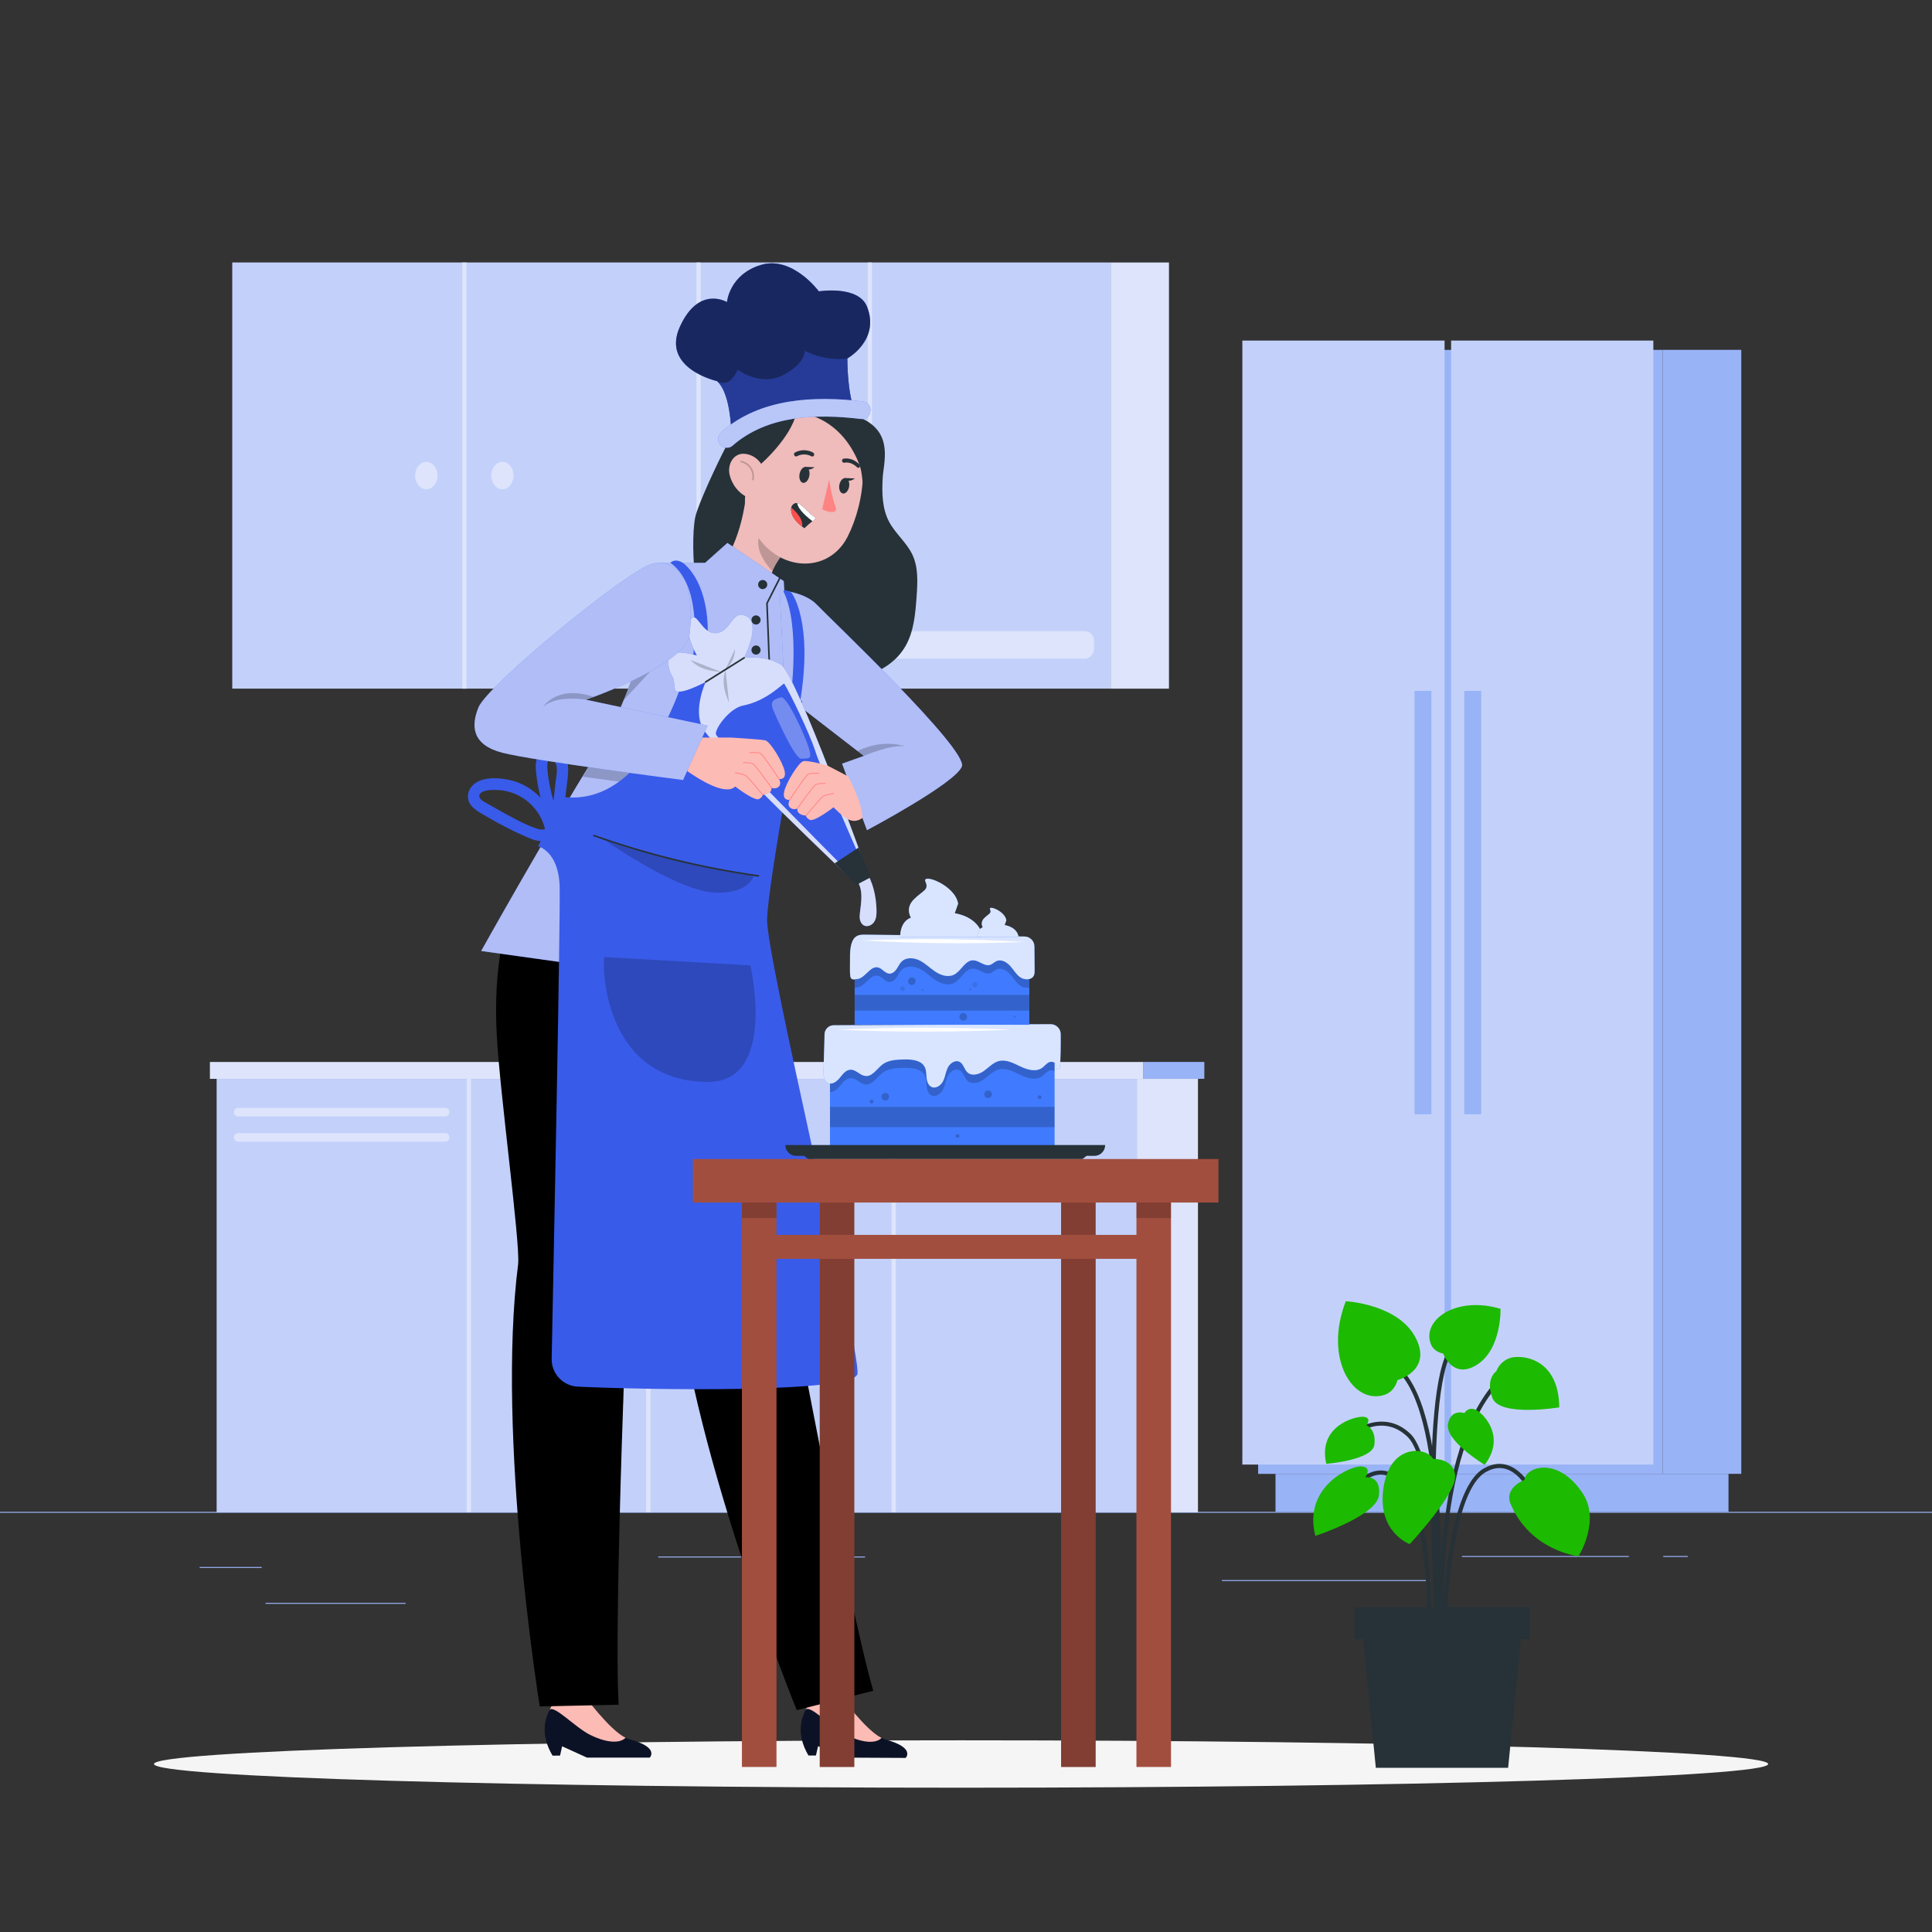
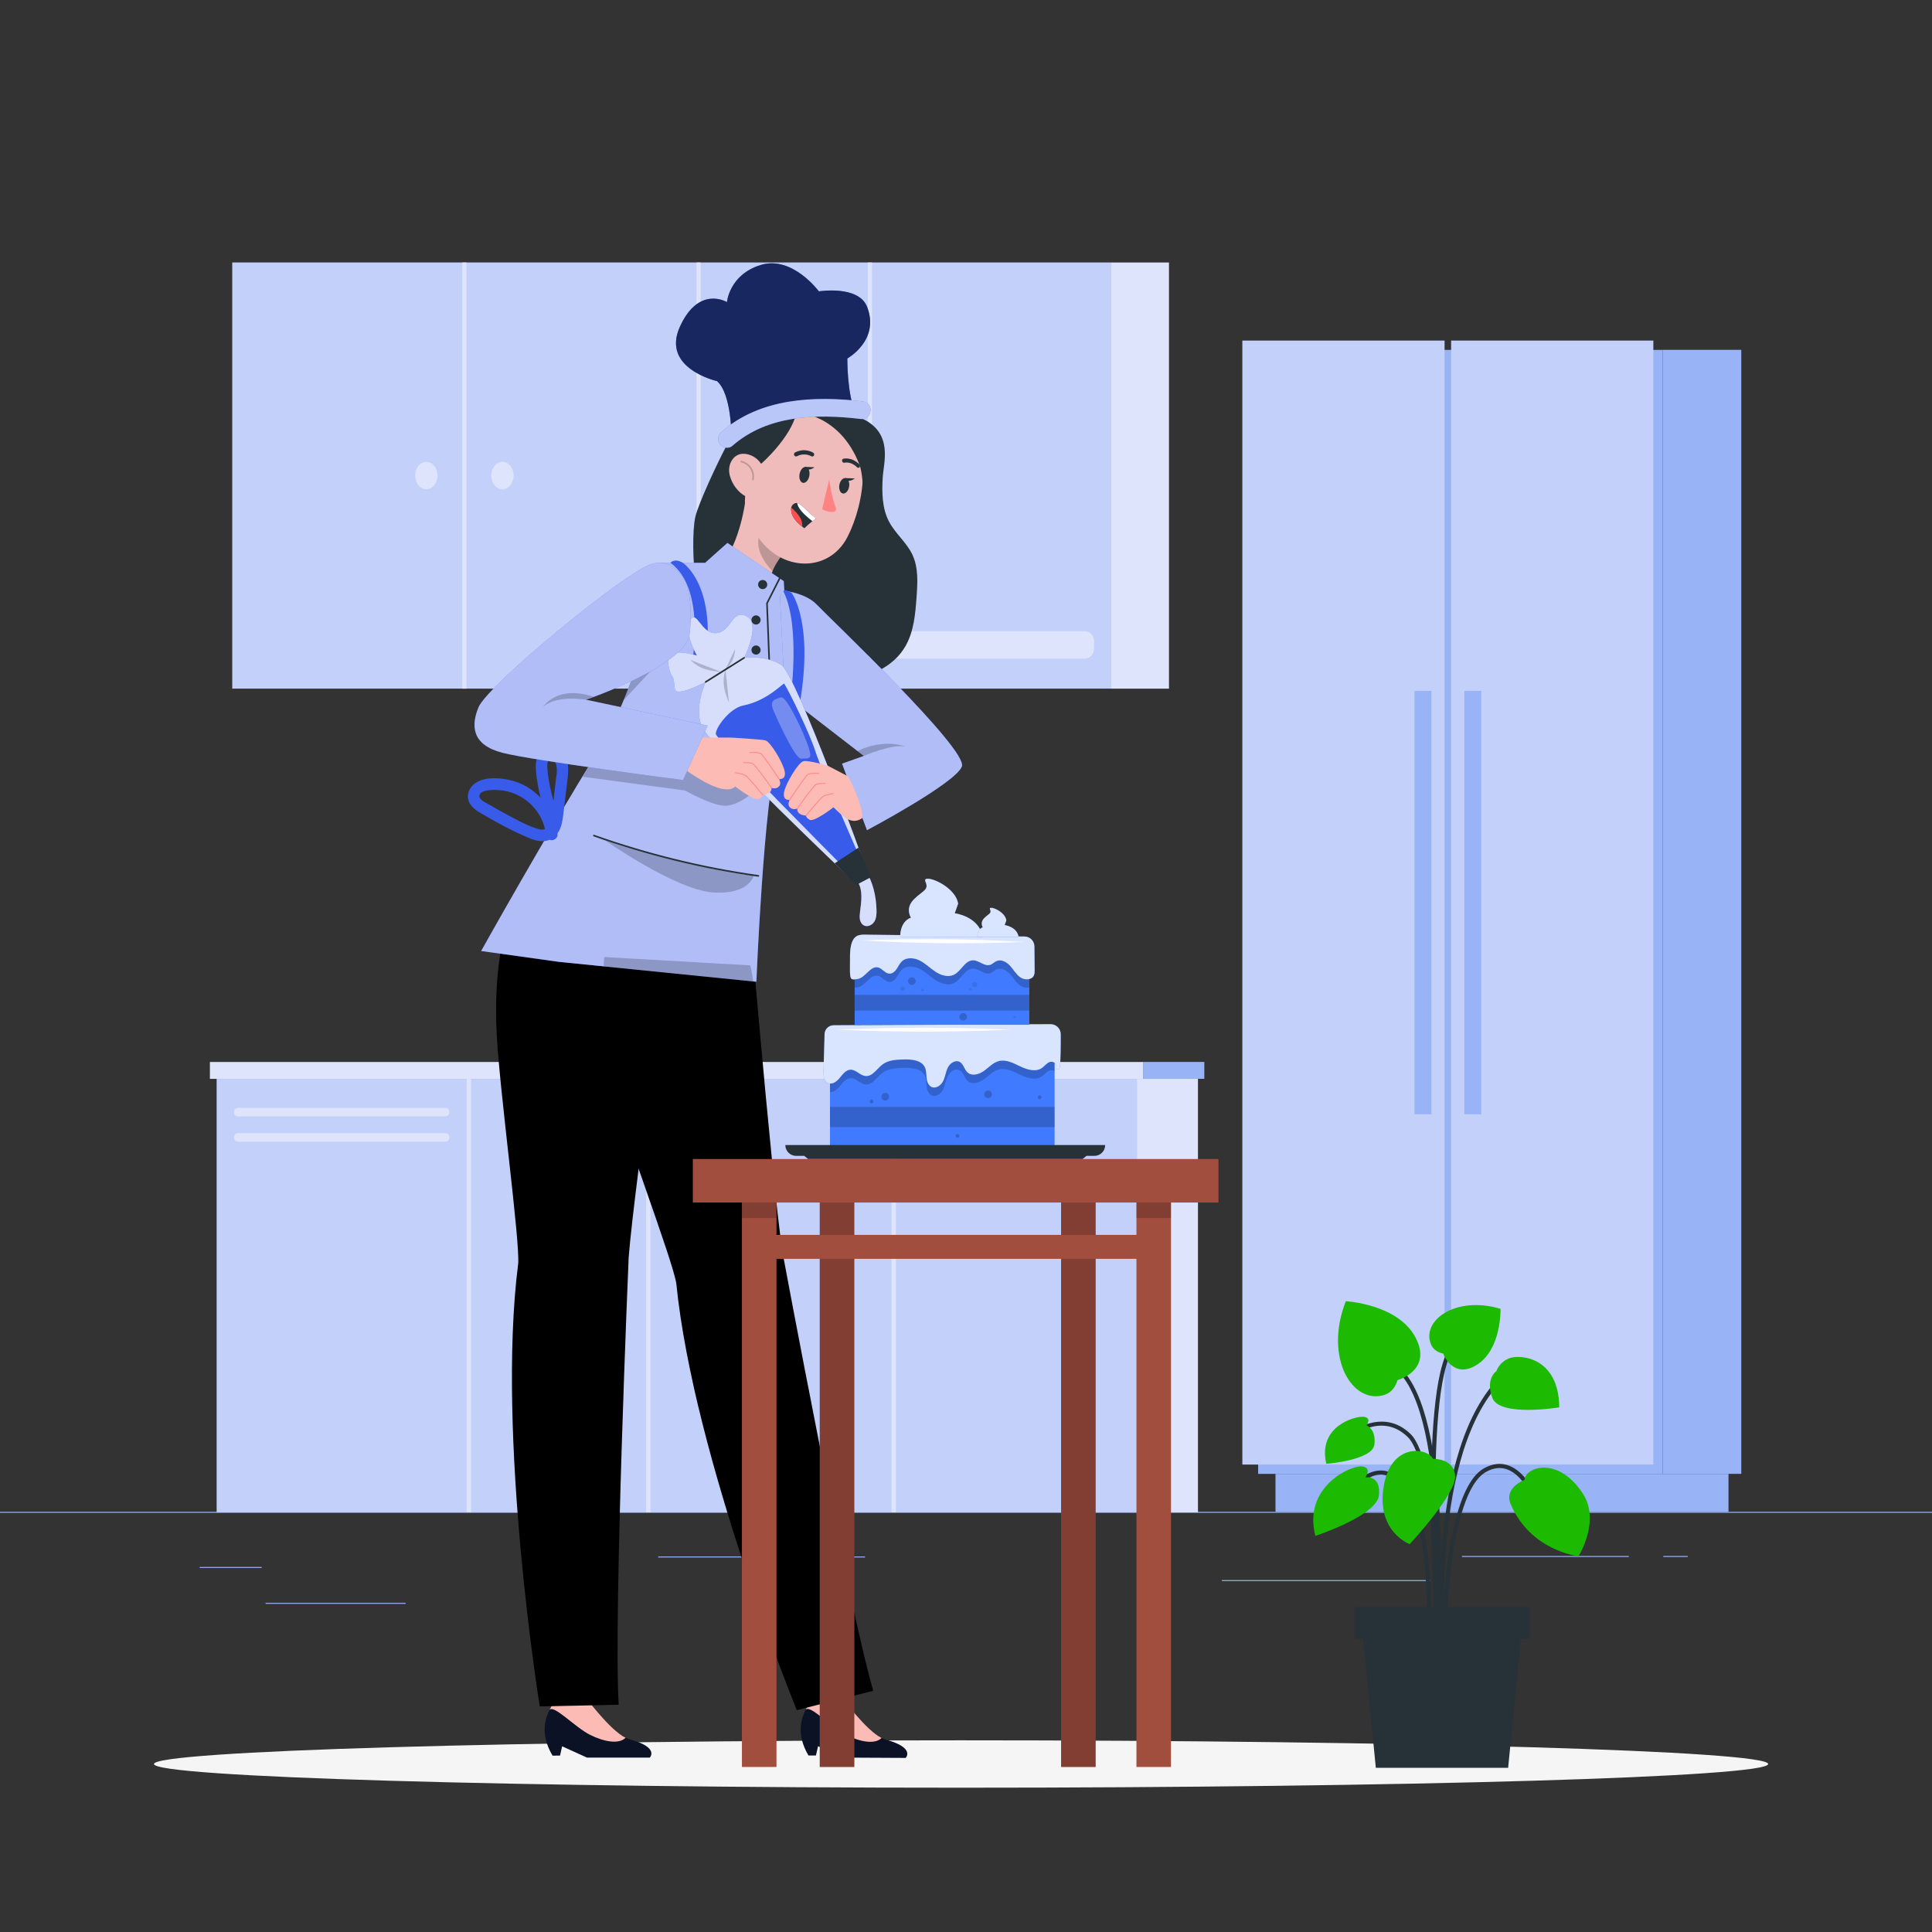
<svg xmlns="http://www.w3.org/2000/svg" width="600" height="600" viewBox="0 0 600 600" fill="none">
  <rect x="0" y="0" width="600" height="600" fill="#333333" stroke="none" />
  <path d="M600 469.52H0V469.82H600V469.52Z" fill="#99B3F7" />
  <path d="M81.279 486.637H62.007V486.937H81.279V486.637Z" fill="#99B3F7" />
  <path d="M268.658 483.385H204.422V483.685H268.658V483.385Z" fill="#99B3F7" />
  <path d="M125.979 497.785H82.478V498.085H125.979V497.785Z" fill="#99B3F7" />
  <path d="M505.85 483.229H454.022V483.529H505.85V483.229Z" fill="#99B3F7" />
  <path d="M524.139 483.229H516.542V483.529H524.139V483.229Z" fill="#99B3F7" />
  <path d="M444.123 490.705H379.455V491.005H444.123V490.705Z" fill="#99B3F7" />
  <path d="M344.925 81.508H72.125V213.862H344.925V81.508Z" fill="#C3D1FA" />
  <path d="M363.036 81.518H344.915V213.872H363.036V81.518Z" fill="#DDE4FC" />
  <path d="M270.798 81.518H269.498V213.872H270.798V81.518Z" fill="#DDE4FC" />
  <path d="M217.607 81.518H216.306V213.872H217.607V81.518Z" fill="#DDE4FC" />
  <path d="M144.865 81.518H143.564V213.872H144.865V81.518Z" fill="#DDE4FC" />
  <path d="M132.394 151.944C134.311 151.944 135.865 150.039 135.865 147.69C135.865 145.34 134.311 143.436 132.394 143.436C130.478 143.436 128.924 145.34 128.924 147.69C128.924 150.039 130.478 151.944 132.394 151.944Z" fill="#DDE4FC" />
  <path d="M156.038 143.436C157.954 143.436 159.507 145.34 159.507 147.69C159.507 150.04 157.953 151.944 156.038 151.944C154.121 151.944 152.567 150.04 152.567 147.69C152.567 145.34 154.121 143.436 156.038 143.436Z" fill="#DDE4FC" />
  <path d="M258.325 151.944C260.242 151.944 261.796 150.039 261.796 147.69C261.796 145.34 260.242 143.436 258.325 143.436C256.409 143.436 254.855 145.34 254.855 147.69C254.855 150.039 256.409 151.944 258.325 151.944Z" fill="#DDE4FC" />
  <path d="M278.818 196.027H336.908C338.496 196.027 339.785 197.428 339.785 199.154V201.396C339.785 203.123 338.496 204.523 336.908 204.523H278.818C277.229 204.523 275.94 203.123 275.94 201.396V199.154C275.94 197.428 277.228 196.027 278.818 196.027Z" fill="#DDE4FC" />
  <path d="M353.067 335.048H67.28V469.67H353.067V335.048Z" fill="#C3D1FA" />
  <path d="M372.04 335.048H353.056V469.67H372.04V335.048Z" fill="#DDE4FC" />
  <path d="M146.3 335.036H144.937V469.658H146.3V335.036Z" fill="#DDE4FC" />
  <path d="M202.023 335.036H200.66V469.658H202.023V335.036Z" fill="#DDE4FC" />
  <path d="M278.226 335.036H276.863V469.658H278.226V335.036Z" fill="#DDE4FC" />
  <path d="M286.283 350.796C286.522 348.784 288.346 347.347 290.358 347.585C292.371 347.824 293.807 349.648 293.569 351.66C293.351 353.504 291.787 354.894 289.93 354.896C287.793 354.766 286.163 352.933 286.283 350.796Z" fill="#DDE4FC" />
  <path d="M265.16 346.696C267.167 346.696 268.795 348.532 268.795 350.796C268.795 353.06 267.167 354.896 265.16 354.896C263.152 354.896 261.525 353.06 261.525 350.796C261.525 348.532 263.152 346.696 265.16 346.696Z" fill="#DDE4FC" />
  <path d="M190.719 346.696C192.726 346.696 194.354 348.532 194.354 350.796C194.354 353.06 192.726 354.896 190.719 354.896C188.711 354.896 187.084 353.06 187.084 350.796C187.083 348.532 188.711 346.696 190.719 346.696Z" fill="#DDE4FC" />
  <path d="M138.308 346.706H73.93C73.238 346.706 72.677 346.146 72.677 345.453V345.309C72.677 344.618 73.237 344.057 73.93 344.057H138.308C139 344.057 139.561 344.617 139.561 345.309V345.453C139.561 346.146 139 346.706 138.308 346.706Z" fill="#DDE4FC" />
  <path d="M138.308 354.553H73.93C73.238 354.553 72.677 353.993 72.677 353.3V353.156C72.677 352.465 73.237 351.904 73.93 351.904H138.308C139 351.904 139.561 352.464 139.561 353.156V353.3C139.561 353.993 139 354.553 138.308 354.553Z" fill="#DDE4FC" />
  <path d="M354.974 329.806H65.186V335.047H354.974V329.806Z" fill="#DDE4FC" />
  <path d="M374.014 329.795H354.974V335.036H374.014V329.795Z" fill="#99B3F7" />
  <path d="M516.323 108.66H390.727V457.73H516.323V108.66Z" fill="#99B3F7" />
  <path d="M448.627 105.766H385.822V454.836H448.627V105.766Z" fill="#C3D1FA" />
  <path d="M513.461 105.766H450.655V454.836H513.461V105.766Z" fill="#C3D1FA" />
  <path d="M460.003 214.555H454.74V346.046H460.003V214.555Z" fill="#99B3F7" />
  <path d="M444.542 214.555H439.279V346.046H444.542V214.555Z" fill="#99B3F7" />
  <path d="M540.772 108.646H516.323V457.716H540.772V108.646Z" fill="#99B3F7" />
  <path d="M536.802 457.729H396.119V469.526H536.802V457.729Z" fill="#99B3F7" />
  <path d="M549.117 547.829C549.117 551.893 436.897 555.187 298.467 555.187C160.038 555.187 47.817 551.892 47.817 547.829C47.817 543.764 160.037 540.47 298.467 540.47C436.898 540.47 549.117 543.764 549.117 547.829Z" fill="#F5F5F5" />
  <path d="M447.118 505.316C447.101 504.808 445.389 454.261 437.167 446.266C429.171 438.492 419.993 445.977 419.607 446.298L418.782 445.311C418.887 445.223 429.244 436.768 438.065 445.343C446.656 453.697 448.337 503.173 448.404 505.276L447.118 505.316Z" fill="#263238" />
  <path d="M447.823 515.25C447.765 514.645 442.205 454.568 464.145 429.389L465.115 430.233C443.539 454.995 449.047 514.526 449.105 515.125L447.823 515.25Z" fill="#263238" />
  <path d="M447.012 508.896L445.728 508.811C445.774 508.129 450.022 440.511 433.929 425.709L434.8 424.761C451.344 439.979 447.197 506.088 447.012 508.896Z" fill="#263238" />
  <path d="M449.106 508.858L447.82 508.847C447.835 506.985 448.35 463.174 460.795 456.042C463.563 454.455 466.271 454.192 468.847 455.256C476.373 458.369 480.101 471.761 480.257 472.33L479.015 472.669C478.979 472.536 475.296 459.316 468.354 456.445C466.165 455.542 463.839 455.78 461.435 457.158C449.626 463.926 449.111 508.409 449.106 508.858Z" fill="#263238" />
  <path d="M444.261 508.889L442.977 508.816C442.996 508.47 444.854 474.194 435.604 462.118C433.362 459.192 430.93 457.798 428.359 457.978C422.298 458.401 417.216 467.27 417.166 467.359L416.045 466.726C416.266 466.336 421.517 457.166 428.268 456.694C431.289 456.479 434.104 458.044 436.626 461.335C446.166 473.792 444.342 507.463 444.261 508.889Z" fill="#263238" />
  <path d="M446.288 513.552C446.036 510.227 440.242 431.964 450.438 418.174L451.472 418.938C441.558 432.348 447.511 512.645 447.572 513.454L446.288 513.552Z" fill="#263238" />
  <path d="M473.467 459.58C473.467 459.58 466.96 461.984 469.169 467.159C475.393 481.739 490.23 483.292 490.23 483.292C490.23 483.292 497.191 472.271 491.485 463.711C483.617 451.909 473.632 455.768 473.467 459.58Z" fill="#1CBA00" />
  <path d="M445.028 453.055C445.028 453.055 451.542 452.783 451.913 458.396C452.282 464.01 437.802 479.54 437.802 479.54C437.802 479.54 427.468 475.805 429.688 461.796C431.906 447.787 443.41 449.602 445.028 453.055Z" fill="#1CBA00" />
  <path d="M448.187 420.339C448.187 420.339 445.451 420.003 444.423 417.541C441.354 410.197 451.9 402.278 466.001 406.463C466.001 406.463 466.374 418.871 458.787 423.766C451.198 428.659 448.187 420.339 448.187 420.339Z" fill="#1CBA00" />
  <path d="M433.995 428.609C433.995 428.609 433.27 432.109 429.978 433.178C420.16 436.367 411.041 421.894 417.946 404.11C417.946 404.11 434.026 404.942 439.547 415.271C445.068 425.598 433.995 428.609 433.995 428.609Z" fill="#1CBA00" />
  <path d="M424.022 458.821C424.022 458.821 426.293 455.708 422.862 455.404C419.433 455.099 404.585 461.752 408.489 476.982C408.489 476.982 427.585 470.753 428.248 464.376C428.91 458 424.022 458.821 424.022 458.821Z" fill="#1CBA00" />
  <path d="M464.739 425.789C464.739 425.789 465.597 422.963 468.831 421.782C472.065 420.601 484.081 421.343 484.247 437.064C484.247 437.064 465.762 440.136 463.475 434.148C461.187 428.158 464.739 425.789 464.739 425.789Z" fill="#1CBA00" />
-   <path d="M454.761 438.853C454.761 438.853 456.003 436.698 458.379 437.851C460.753 439.004 467.755 446.209 461.079 454.906C461.079 454.906 448.672 447.446 449.686 442.211C450.621 437.386 454.761 438.853 454.761 438.853Z" fill="#1CBA00" />
  <path d="M424.366 442.645C424.366 442.645 426.157 440.297 423.534 440.006C420.91 439.716 409.151 442.854 411.889 454.594C411.889 454.594 426.215 453.517 426.829 448.64C427.442 443.762 424.366 442.645 424.366 442.645Z" fill="#1CBA00" />
  <path d="M468.366 549.016H427.273L422.84 504.026H472.799L468.366 549.016Z" fill="#263238" />
  <path d="M474.994 499.062H420.647V508.99H474.994V499.062Z" fill="#263238" />
  <path d="M283.36 172.277C281.581 168.485 278.083 165.744 276.121 162.043C273.933 157.916 273.861 153.016 274.132 148.352C274.403 143.689 277.438 134.694 268.022 130.128C263.818 128.089 257.432 122.765 252.849 121.859L225.451 138.746C223.009 143.342 216.849 156.415 215.919 160.597C214.989 164.779 215.141 175.423 216.066 179.608C217.815 187.511 224.242 177.166 228.32 184.157C232.095 190.63 236.36 196.93 241.979 201.886C247.599 206.842 254.726 210.388 262.217 210.574C269.708 210.76 277.475 207.174 281.199 200.671C283.829 196.078 284.277 190.597 284.654 185.317C284.969 180.908 285.238 176.276 283.36 172.277Z" fill="#263238" />
  <path d="M219.772 178.412C219.772 178.412 224.075 182.242 228.754 189.235C229.728 190.692 230.873 192.036 232.146 193.241C235.581 196.493 238.911 198.732 240.442 197.065C240.782 196.7 241.079 196.285 241.338 195.835C243.082 192.82 244 188.154 241.952 185.336C239.642 182.159 238.772 179.747 240.189 176.704C240.97 174.972 242.141 173.286 243.408 171.683L240.556 168.683L231.77 153.007C231.077 160.937 227.427 175.73 219.772 178.412Z" fill="#EFBBBB" />
  <path opacity="0.2" d="M239.896 177.378C237.094 174.46 234.371 169.99 235.904 166.168C236.56 164.561 237.353 163.086 238.03 162.188L242.345 173.089C241.383 174.386 240.914 175.291 239.896 177.378Z" fill="black" />
  <path d="M233.248 138.484C230.93 151.326 229.68 156.7 234.327 165.055C241.316 177.624 257.192 178.44 263.202 166.738C268.612 156.205 271.496 136.972 260.656 128.305C249.976 119.767 235.566 125.641 233.248 138.484Z" fill="#EFBBBB" />
  <path d="M248.343 147.05C248.038 148.393 248.454 149.68 249.273 149.924C250.091 150.169 251.003 149.28 251.308 147.937C251.613 146.596 251.196 145.308 250.378 145.063C249.558 144.818 248.647 145.709 248.343 147.05Z" fill="#263238" />
  <path d="M260.705 150.431C260.413 151.733 260.837 152.986 261.653 153.23C262.471 153.475 263.369 152.617 263.662 151.316C263.955 150.016 263.53 148.762 262.714 148.518C261.898 148.273 260.998 149.13 260.705 150.431Z" fill="#263238" />
  <path d="M247.006 141.712C247.161 141.774 247.336 141.772 247.491 141.692C249.915 140.44 251.914 141.668 251.937 141.683C252.233 141.865 252.609 141.774 252.773 141.466C252.937 141.157 252.828 140.756 252.529 140.567C252.425 140.502 249.917 138.958 246.909 140.513C246.609 140.668 246.496 141.058 246.655 141.384C246.735 141.54 246.861 141.654 247.006 141.712Z" fill="#263238" />
  <path d="M266.598 145.296C266.736 145.289 266.867 145.224 266.961 145.102C267.154 144.85 267.113 144.451 266.873 144.211C264.456 141.81 261.995 142.446 261.891 142.475C261.598 142.555 261.438 142.894 261.535 143.232C261.631 143.57 261.948 143.779 262.241 143.7C262.337 143.674 264.253 143.213 266.176 145.122C266.298 145.247 266.452 145.303 266.598 145.296Z" fill="#263238" />
  <path d="M257.513 148.891C257.513 148.891 258.175 154.122 259.577 157.656C259.822 158.274 259.377 158.953 258.714 159.008C257.01 159.15 255.342 158.134 255.342 158.134L257.513 148.891Z" fill="#FF8383" />
  <path d="M249.891 144.988L252.953 145.104C252.953 145.104 250.788 146.813 249.891 144.988Z" fill="#263238" />
  <path d="M262.41 148.465L265.473 148.582C265.473 148.582 263.308 150.29 262.41 148.465Z" fill="#263238" />
  <path d="M236.398 144.013C236.398 144.013 245.55 136.075 247.396 128.107C247.396 128.107 260.655 128.305 266.872 144.21C267.862 146.743 267.831 150.503 268.402 153.911C268.402 153.911 277.358 130.733 256.75 122.927C236.176 115.133 223.811 143.669 231.348 156.508C231.348 156.508 230.712 148.992 236.398 144.013Z" fill="#263238" />
  <path d="M226.633 147.643C227.403 150.622 229.36 152.899 231.411 154.062C234.496 155.81 237.683 150.954 237.471 147.319C237.279 144.047 234.569 141.166 231.162 140.926C227.806 140.689 225.754 144.238 226.633 147.643Z" fill="#EFBBBB" />
  <path opacity="0.2" d="M233.824 148.914C234.073 147.706 233.824 146.404 233.147 145.372C232.47 144.34 231.375 143.593 230.167 143.34" stroke="black" stroke-width="0.5" stroke-miterlimit="10" stroke-linecap="round" stroke-linejoin="round" />
  <path d="M252.41 160.236C251.386 159.396 249.55 157.256 248.046 156.394C247.17 155.891 246.051 156.508 245.766 157.477C245.734 157.588 245.709 157.699 245.699 157.814C245.561 159.367 246.252 161.35 249.136 163.55C249.352 163.724 249.576 163.888 249.801 164.05C249.801 164.05 251.973 161.962 253.418 161.03C253.418 161.03 253.013 160.741 252.41 160.236Z" fill="#263238" />
  <path d="M253.404 160.998L252.315 161.861C249.503 159.704 247.814 157.808 247.584 156.281C248.112 155.956 251.285 159.185 251.285 159.185C251.74 159.671 251.95 159.805 253.404 160.998Z" fill="white" />
  <path d="M249.135 163.549C246.144 161.267 245.512 159.22 245.716 157.643C246.705 158.46 247.806 159.556 248.534 160.835C249.095 161.813 249.204 162.744 249.135 163.549Z" fill="#FD504E" />
  <path d="M227.163 136.069C227.163 136.069 227.318 122.371 222.658 118.349C222.658 118.349 205.261 114.456 211.144 101.476C217.028 88.495 225.763 93.826 225.763 93.826C225.763 93.826 226.49 85.252 236.289 82.282C246.088 79.312 254.311 90.485 254.311 90.485C254.311 90.485 266.621 88.502 269.277 95.274C273.351 105.667 263.15 111.326 263.15 111.326C263.15 111.326 263.007 122.612 265.835 128.608C265.835 128.608 249.717 126.986 241.431 130.295C233.144 133.603 227.163 136.069 227.163 136.069Z" fill="#395BEA" />
  <path opacity="0.7" d="M227.163 136.069C227.163 136.069 227.318 122.371 222.658 118.349C222.658 118.349 205.261 114.456 211.144 101.476C217.028 88.495 225.763 93.826 225.763 93.826C225.763 93.826 226.49 85.252 236.289 82.282C246.088 79.312 254.311 90.485 254.311 90.485C254.311 90.485 266.621 88.502 269.277 95.274C273.351 105.667 263.15 111.326 263.15 111.326C263.15 111.326 263.007 122.612 265.835 128.608C265.835 128.608 249.717 126.986 241.431 130.295C233.144 133.603 227.163 136.069 227.163 136.069Z" fill="#0C1226" />
-   <path opacity="0.4" d="M249.891 108.924C249.891 108.924 250.388 112.622 243.337 116.42C236.285 120.217 229.123 114.857 229.123 114.857C227.635 117.871 225.826 119.998 222.658 118.35C226.415 121.592 227.042 131.123 227.144 134.694L233.999 133.283C236.126 132.422 238.642 131.408 241.43 130.295C246.086 128.436 253.215 128.134 258.567 128.225L265.142 126.871C263.032 120.672 263.149 111.326 263.149 111.326C255.807 112.264 249.891 108.924 249.891 108.924Z" fill="#395BEA" />
  <path d="M227.423 138.478C238.358 128.858 253.613 128.478 267.338 130.122C270.846 130.542 271.539 125.094 268.023 124.672C252.92 122.862 236.063 123.575 224.055 134.138C222.941 135.118 222.622 136.77 223.57 137.992C224.439 139.111 226.306 139.462 227.423 138.478Z" fill="#395BEA" />
  <g opacity="0.7">
    <path d="M227.423 138.478C238.358 128.858 253.613 128.478 267.338 130.122C270.846 130.542 271.539 125.094 268.023 124.672C252.92 122.862 236.063 123.575 224.055 134.138C222.941 135.118 222.622 136.77 223.57 137.992C224.439 139.111 226.306 139.462 227.423 138.478Z" fill="#F0F3FE" />
  </g>
  <path d="M171.597 545.226L173.925 545.222L174.572 542.326L182.276 545.832H201.797C201.797 545.832 204.902 542.686 195.604 540.179C195.182 540.064 194.742 539.9 194.288 539.671C189.33 537.328 182.276 529.414 182.276 529.414H171.564C171.564 529.414 171.19 529.955 170.686 530.97C169.516 533.346 167.495 538.332 171.597 545.226Z" fill="#0C1226" />
  <path d="M170.686 530.97C170.686 530.987 170.686 531.002 170.686 531.002C172.1 529.414 178.536 536.394 183.25 538.77C187.459 540.884 192.19 541.818 194.286 539.671C189.329 537.328 181.457 526.566 181.457 526.566L172.85 526.828C172.85 526.828 171.19 529.955 170.686 530.97Z" fill="#FDBBB5" />
  <path d="M211.578 266.592C211.578 266.592 196.935 367.823 195.231 390.614C195.231 390.614 190.51 501.625 192.132 529.414L167.632 529.943C167.632 529.943 154.063 446.206 160.924 392.47C161.52 385.464 155.27 339.776 154.282 321.575C151.905 277.787 169.674 265.757 169.674 265.757L211.578 266.592Z" fill="black" />
  <path d="M251.068 545.177L253.396 545.185L254.058 542.292L261.744 545.837L281.264 545.935C281.264 545.935 284.384 542.804 275.1 540.251C274.677 540.134 274.239 539.967 273.786 539.736C268.84 537.368 261.825 529.418 261.825 529.418L251.114 529.364C251.114 529.364 250.737 529.903 250.228 530.916C249.048 533.286 247.002 538.262 251.068 545.177Z" fill="#0C1226" />
  <path d="M250.229 530.916C250.229 530.933 250.229 530.948 250.229 530.948C251.651 529.367 258.053 536.38 262.755 538.778C266.954 540.913 271.679 541.871 273.787 539.735C268.841 537.367 261.023 526.566 261.023 526.566L252.416 526.784C252.416 526.784 250.739 529.903 250.229 530.916Z" fill="#FDBBB5" />
  <path d="M231.134 264.606C231.134 264.606 239.597 366.54 243.054 389.131C243.054 389.131 263.381 498.367 271.201 525.082L247.446 531.098C247.446 531.098 215.42 452.546 210.039 398.641C209.047 391.681 192.697 348.563 187.647 331.048C175.499 288.912 190.112 273.199 190.112 273.199L231.134 264.606Z" fill="black" />
  <path opacity="0.2" d="M216.821 436.644L251.975 435.8L250.925 430.411L215.612 431.43L216.821 436.644Z" fill="black" />
  <path opacity="0.2" d="M170.013 264.606C170.013 264.606 163.891 427.094 167.148 431.431C170.405 435.768 193.525 435.8 193.525 435.8V429.26L186.509 269.034L170.013 264.606Z" fill="black" />
  <path d="M235.876 244.337C235.876 244.337 238.479 248.2 239.488 245.401C240.497 242.604 239.653 232.146 238.421 230.998C237.189 229.849 230.075 226.088 230.075 226.088L220.117 226.802C220.117 226.802 212.115 232.481 211.865 236.149C211.615 239.818 219.896 240.872 219.896 240.872C219.896 240.872 225.149 246.716 226.872 246.671C228.595 246.625 228.929 245.336 228.929 245.336C228.929 245.336 230.707 248.078 231.754 245.939C231.754 245.939 233.686 248.74 234.732 246.6C235.78 244.46 235.876 244.337 235.876 244.337Z" stroke="#395BEA" stroke-miterlimit="10" />
  <path d="M173.608 298.721L149.427 295.338C149.427 295.338 169.964 258.542 185.393 233.834C200.823 209.128 205.092 174.78 205.092 174.78H218.985L225.9 168.608L243.41 180.474L243.806 187.487C243.806 187.487 245.849 218.732 241.514 233.664C237.178 248.596 234.9 304.895 234.9 304.895L173.608 298.721Z" fill="#395BEA" />
  <path opacity="0.6" d="M173.608 298.721L149.427 295.338C149.427 295.338 169.964 258.542 185.393 233.834C200.823 209.128 205.092 174.78 205.092 174.78H218.985L225.9 168.608L243.41 180.474L243.806 187.487C243.806 187.487 245.849 218.732 241.514 233.664C237.178 248.596 234.9 304.895 234.9 304.895L173.608 298.721Z" fill="white" />
  <path opacity="0.2" d="M195.956 211.568L201.96 208.51L193.695 217.414L195.956 211.568Z" fill="black" />
  <path d="M242.127 179.606L238.194 187.358L239.236 213.995" stroke="#263238" stroke-width="0.5" stroke-miterlimit="10" stroke-linecap="round" stroke-linejoin="round" />
  <path d="M238.277 181.538C238.277 182.322 237.642 182.957 236.859 182.957C236.075 182.957 235.44 182.322 235.44 181.538C235.44 180.755 236.075 180.12 236.859 180.12C237.642 180.12 238.277 180.755 238.277 181.538Z" fill="#263238" />
  <path d="M234.792 193.956C235.576 193.956 236.211 193.321 236.211 192.538C236.211 191.754 235.576 191.119 234.792 191.119C234.009 191.119 233.374 191.754 233.374 192.538C233.374 193.321 234.009 193.956 234.792 193.956Z" fill="#263238" />
  <path d="M234.792 203.291C235.576 203.291 236.211 202.656 236.211 201.872C236.211 201.089 235.576 200.454 234.792 200.454C234.009 200.454 233.374 201.089 233.374 201.872C233.374 202.656 234.009 203.291 234.792 203.291Z" fill="#263238" />
  <path opacity="0.2" d="M180.97 241.222L212.758 245.503C212.758 245.503 221.994 250.771 225.898 250.208C229.803 249.644 233.043 246.708 233.043 246.708L219.771 229.358L185.787 233.194L180.97 241.222Z" fill="black" />
  <path d="M242.127 183.284C242.127 183.284 249.854 183.739 253.718 187.83C257.582 191.921 300.763 232.829 298.717 238.056C296.671 243.283 269.248 257.828 269.248 257.828L261.507 237.16L268.263 234.758L243.718 215.784L242.127 183.284Z" fill="#395BEA" />
  <path opacity="0.6" d="M242.127 183.284C242.127 183.284 249.854 183.739 253.718 187.83C257.582 191.921 300.763 232.829 298.717 238.056C296.671 243.283 269.248 257.828 269.248 257.828L261.507 237.16L268.263 234.758L243.718 215.784L242.127 183.284Z" fill="white" />
  <path opacity="0.2" d="M268.263 234.758C268.263 234.758 277.174 230.914 281.214 231.864C281.214 231.864 274.778 229.142 266.294 233.236L268.263 234.758Z" fill="black" />
  <path d="M173.145 259.14C172.167 250.884 166.24 243.874 157.972 242.168C154.385 241.429 148.937 241.15 146.394 244.35C145.104 245.972 144.912 248.159 146.133 249.881C147.346 251.593 149.456 252.596 151.222 253.633C155.36 256.061 159.648 258.296 164.069 260.165C165.972 260.969 168.119 261.618 170.174 260.984C171.978 260.428 173.24 259.034 173.952 257.328C174.699 255.541 174.854 253.601 175.082 251.695C175.374 249.247 175.667 246.8 175.96 244.352C176.43 240.427 177.561 235.024 173.252 232.766C171.363 231.776 169.048 232.085 167.668 233.766C166.422 235.285 166.282 237.37 166.443 239.251C166.907 244.666 168.248 250.013 170.241 255.059C171.082 257.189 174.566 256.261 173.712 254.101C172.397 250.772 171.378 247.34 170.705 243.824C170.394 242.198 170.127 240.548 170.013 238.896C169.959 238.11 169.767 236.13 170.772 235.788C171.774 235.447 172.569 236.861 172.76 237.604C173.201 239.322 172.722 241.314 172.516 243.04C172.095 246.562 171.796 250.127 171.236 253.63C171.063 254.706 170.844 255.997 170.123 256.866C169.144 258.044 167.544 257.626 166.299 257.192C163.047 256.063 159.903 254.31 156.879 252.682C155.357 251.862 153.854 251.01 152.368 250.126C151.508 249.614 148.984 248.584 148.881 247.386C148.652 244.716 155.168 245.302 156.572 245.551C163.342 246.751 168.729 252.258 169.544 259.136C169.659 260.11 170.289 260.926 171.344 260.936C172.23 260.95 173.259 260.105 173.145 259.14Z" fill="#395BEA" />
-   <path d="M174.184 247.406L167.146 262.842C167.146 262.842 173.47 264.326 173.801 275.231C174.083 284.554 171.95 391.218 171.325 421.962C171.232 426.572 174.82 430.417 179.426 430.636C200.8 431.653 265.493 432.756 266.292 426.623C267.283 419.023 237.906 297.371 238.236 285.474C238.566 273.578 249.14 217.733 249.14 217.733L214.132 204.515C214.133 204.517 202.932 251.701 174.184 247.406Z" fill="#395BEA" />
  <path d="M214.827 206.542C214.827 206.542 219.453 182.909 208.205 174.775C208.205 174.775 209.469 173.224 212.039 174.775C212.039 174.775 223.23 181.993 218.776 207.732L214.827 206.542Z" fill="#395BEA" />
  <path d="M245.444 217.53C245.444 217.53 248.751 194.635 243.334 183.739C243.334 183.739 243.236 182.533 245.806 184.085C245.806 184.085 252.8 192.982 248.345 218.72L245.444 217.53Z" fill="#395BEA" />
  <path opacity="0.2" d="M187.075 260.413C187.075 260.413 209.717 276.41 221.527 277.171C233.338 277.933 234.583 271.023 233.919 271.676C232.487 273.081 186.607 261.726 187.075 260.413Z" fill="black" />
  <path opacity="0.2" d="M187.741 297.219C186.938 297.693 186.506 336.042 219.95 335.985C241.414 335.949 233.042 299.809 233.042 299.809L187.741 297.219Z" fill="black" />
  <path d="M184.44 259.494C200.988 265.359 218.126 269.562 235.511 272.016" stroke="#263238" stroke-width="0.5" stroke-miterlimit="10" stroke-linecap="round" stroke-linejoin="round" />
  <path d="M272.209 282.533C272.084 278.287 271.126 273.986 268.846 270.402L266.405 273.894C268.064 276.649 267.461 280.134 267.074 283.327C266.983 284.082 266.908 284.854 267.061 285.599C267.216 286.344 267.636 287.069 268.314 287.414C269.44 287.988 270.886 287.288 271.54 286.208C272.194 285.127 272.245 283.795 272.209 282.533Z" fill="#395BEA" />
  <g opacity="0.8">
    <path d="M272.209 282.533C272.084 278.287 271.126 273.986 268.846 270.402L266.405 273.894C268.064 276.649 267.461 280.134 267.074 283.327C266.983 284.082 266.908 284.854 267.061 285.599C267.216 286.344 267.636 287.069 268.314 287.414C269.44 287.988 270.886 287.288 271.54 286.208C272.194 285.127 272.245 283.795 272.209 282.533Z" fill="white" />
  </g>
  <path d="M219.148 211.787C219.148 211.787 215.272 220.105 218.099 225.931C220.926 231.758 264.213 272.888 264.213 272.888L268.984 269.777C268.984 269.777 247.392 209.608 242.603 206.483C237.814 203.359 231.084 204.296 231.084 204.296C231.084 204.296 236.46 193.796 231.877 191.394C227.293 188.992 227.207 196.232 222.439 196.613C217.672 196.993 216.369 188.977 214.302 192.685C212.236 196.393 216.426 203.587 216.426 203.587C216.426 203.587 207.231 200.741 207.406 204.786C207.581 208.832 208.996 210.379 208.996 210.379C208.996 210.379 209.302 211.073 209.569 213.922C209.839 216.774 219.148 211.787 219.148 211.787Z" fill="#395BEA" />
  <path opacity="0.8" d="M219.148 211.787C219.148 211.787 215.272 220.105 218.099 225.931C220.926 231.758 264.213 272.888 264.213 272.888L268.984 269.777C268.984 269.777 247.392 209.608 242.603 206.483C237.814 203.359 231.084 204.296 231.084 204.296C231.084 204.296 236.46 193.796 231.877 191.394C227.293 188.992 227.207 196.232 222.439 196.613C217.672 196.993 216.369 188.977 214.302 192.685C212.236 196.393 216.426 203.587 216.426 203.587C216.426 203.587 207.231 200.741 207.406 204.786C207.581 208.832 208.996 210.379 208.996 210.379C208.996 210.379 209.302 211.073 209.569 213.922C209.839 216.774 219.148 211.787 219.148 211.787Z" fill="white" />
  <path d="M260.81 268.108C260.81 268.108 222.63 229.751 222.324 228.016C222.018 226.28 226.518 219.937 230.822 219.1C238.354 217.634 243.333 211.956 243.548 212.308C245.333 215.238 251.315 227.404 253.256 233.426C255.195 239.449 266.294 264.607 266.294 264.607L260.81 268.108Z" fill="#395BEA" />
  <path d="M259.212 268.108L266.608 263.242L270.458 272.422L265.913 274.825L259.212 268.108Z" fill="#263238" />
  <path d="M219.148 211.787L231.086 204.298" stroke="#263238" stroke-width="0.5" stroke-miterlimit="10" stroke-linecap="round" stroke-linejoin="round" />
  <path opacity="0.2" d="M225.314 208.043C223.976 212.083 225.192 215.339 226.402 218.204L225.314 208.043Z" fill="black" />
  <path opacity="0.2" d="M214.386 204.941C217.359 207.988 220.807 208.405 223.909 208.65L214.386 204.941Z" fill="black" />
  <path opacity="0.2" d="M228.259 201.595C228.26 204.682 226.642 206.616 225.118 208.287L228.259 201.595Z" fill="black" />
  <path opacity="0.3" d="M240.308 220.889C240.308 220.889 246.75 235.849 248.858 235.627C250.967 235.405 252.408 236.175 251.188 232.296C249.967 228.417 244.348 215.938 242.498 216.575C240.648 217.212 238.741 217.409 240.308 220.889Z" fill="white" />
  <path d="M245.232 248.399C245.232 248.399 242.982 248.759 243.497 246.012C244.012 243.265 247.978 236.728 249.522 236.385C251.067 236.041 256.991 237.766 256.991 237.766L263.407 241.11C263.407 241.11 267.874 249.39 267.831 254.043C264.472 256.356 262.009 253.77 258.853 250.717C258.853 250.717 252.785 255.435 251.411 254.577C250.038 253.719 250.395 253.276 250.395 253.276C250.395 253.276 247.432 253.314 247.603 251.082C247.603 251.082 246.251 251.76 245.231 250.654C244.457 249.815 245.232 248.399 245.232 248.399Z" fill="#FDBBB5" />
  <path d="M245.232 248.399C245.232 248.399 250.062 241.056 250.903 240.515C251.744 239.974 254.342 240.199 254.342 240.199" stroke="#FF8383" stroke-width="0.25" stroke-miterlimit="10" stroke-linecap="round" stroke-linejoin="round" />
  <path d="M247.604 251.083C247.604 251.083 252.434 244.265 253.276 243.724C254.117 243.183 256.312 243.313 256.312 243.313" stroke="#FF8383" stroke-width="0.25" stroke-miterlimit="10" stroke-linecap="round" stroke-linejoin="round" />
  <path d="M250.326 253.287C250.326 253.287 254.781 247.855 255.622 247.314C256.463 246.773 258.852 246.431 258.852 246.431" stroke="#FF8383" stroke-width="0.25" stroke-miterlimit="10" stroke-linecap="round" stroke-linejoin="round" />
  <path d="M241.959 241.939C241.959 241.939 244.209 242.299 243.693 239.553C243.178 236.806 239.212 230.268 237.667 229.925C236.123 229.582 226.973 229.055 226.973 229.055H218.134C218.134 229.055 214.547 234.814 213.395 239.448C216.754 241.762 225.181 247.312 228.337 244.259C228.337 244.259 234.406 248.976 235.779 248.118C237.151 247.26 236.795 246.817 236.795 246.817C236.795 246.817 239.758 246.856 239.586 244.624C239.586 244.624 240.939 245.302 241.959 244.195C242.733 243.355 241.959 241.939 241.959 241.939Z" fill="#FDBBB5" />
  <path d="M241.959 241.939C241.959 241.939 237.129 234.597 236.287 234.055C235.446 233.514 232.848 233.74 232.848 233.74" stroke="#FF8383" stroke-width="0.25" stroke-miterlimit="10" stroke-linecap="round" stroke-linejoin="round" />
  <path d="M239.586 244.624C239.586 244.624 234.756 237.805 233.915 237.264C233.074 236.723 230.879 236.854 230.879 236.854" stroke="#FF8383" stroke-width="0.25" stroke-miterlimit="10" stroke-linecap="round" stroke-linejoin="round" />
  <path d="M236.865 246.827C236.865 246.827 232.41 241.396 231.569 240.855C230.728 240.313 228.339 239.971 228.339 239.971" stroke="#FF8383" stroke-width="0.25" stroke-miterlimit="10" stroke-linecap="round" stroke-linejoin="round" />
  <path d="M213.432 182.177C213.432 182.177 210.366 172.716 202.249 175.187C194.131 177.658 151.419 212.765 148.603 219.656C146.255 225.404 146.485 231.304 156.015 233.773C165.544 236.244 212.131 242.244 212.131 242.244L219.773 225.343L182.017 217.307C182.017 217.307 212.959 206.597 214.134 197.068C215.307 187.54 213.432 182.177 213.432 182.177Z" fill="#395BEA" />
  <path opacity="0.6" d="M213.432 182.177C213.432 182.177 210.366 172.716 202.249 175.187C194.131 177.658 151.419 212.765 148.603 219.656C146.255 225.404 146.485 231.304 156.015 233.773C165.544 236.244 212.131 242.244 212.131 242.244L219.773 225.343L182.017 217.307C182.017 217.307 212.959 206.597 214.134 197.068C215.307 187.54 213.432 182.177 213.432 182.177Z" fill="white" />
  <path opacity="0.2" d="M182.016 217.307C182.016 217.307 172.699 215.68 168.671 219.57C168.671 219.57 172.817 212.547 184.44 216.421L182.016 217.307Z" fill="black" />
  <path d="M265.315 367.172H254.581V548.747H265.315V367.172Z" fill="#A24E3F" />
  <path opacity="0.2" d="M265.315 367.172H254.581V548.747H265.315V367.172Z" fill="black" />
  <path d="M340.265 367.172H329.531V548.747H340.265V367.172Z" fill="#A24E3F" />
  <path opacity="0.2" d="M340.265 367.172H329.531V548.747H340.265V367.172Z" fill="black" />
  <path d="M327.515 321.631H257.759V355.691H327.515V321.631Z" fill="#407BFF" />
  <path opacity="0.2" d="M327.515 343.74H257.759V350.034H327.515V343.74Z" fill="black" />
  <g opacity="0.2">
    <path d="M257.759 339.133C258.9 339.236 260.052 338.284 260.821 337.325C261.722 336.203 262.72 334.861 264.157 334.826C265.844 334.786 267.073 336.606 268.751 336.784C270.965 337.018 272.316 334.495 274.104 333.168C275.922 331.819 278.344 331.704 280.607 331.643C283.097 331.574 286.14 331.822 287.221 334.067C287.711 335.083 287.641 336.265 287.76 337.388C287.879 338.51 288.31 339.748 289.342 340.202C290.704 340.802 292.256 339.659 292.912 338.322C293.567 336.986 293.701 335.438 294.382 334.115C295.062 332.791 296.677 331.705 298.002 332.383C299.243 333.018 299.446 334.75 300.482 335.683C301.859 336.923 304.087 336.278 305.587 335.191C307.087 334.105 308.39 332.611 310.184 332.148C312.464 331.558 314.764 332.8 316.888 333.817C319.012 334.834 321.668 335.621 323.602 334.274C324.354 333.75 324.905 332.947 325.728 332.543C326.285 332.269 327.055 332.327 327.515 332.675V321.632H257.759V339.133Z" fill="black" />
  </g>
  <path d="M329.413 321.173C329.428 324.444 329.401 329.399 329.134 331.497C329.064 332.047 328.59 332.307 328.114 332.023C327.672 331.759 327.932 331.201 327.904 330.746C327.844 329.831 326.552 329.515 325.729 329.919C324.906 330.324 324.355 331.127 323.603 331.651C321.67 332.997 319.014 332.21 316.889 331.194C314.764 330.177 312.466 328.934 310.186 329.525C308.393 329.989 307.09 331.482 305.588 332.568C304.088 333.654 301.86 334.299 300.484 333.06C299.448 332.127 299.245 330.396 298.003 329.76C296.678 329.082 295.063 330.169 294.383 331.491C293.702 332.815 293.568 334.362 292.913 335.699C292.258 337.035 290.705 338.178 289.343 337.579C288.31 337.124 287.879 335.888 287.761 334.765C287.642 333.643 287.713 332.46 287.222 331.443C286.141 329.199 283.098 328.952 280.608 329.019C278.345 329.082 275.923 329.196 274.105 330.545C272.317 331.872 270.966 334.394 268.752 334.16C267.074 333.983 265.846 332.163 264.158 332.203C262.72 332.238 261.724 333.579 260.822 334.701C259.921 335.823 258.498 336.938 257.179 336.361C255.872 335.79 255.715 334.031 255.756 332.606C255.852 329.229 255.948 325.854 256.044 322.477C256.052 322.17 256.062 321.705 256.07 321.199C256.097 319.652 257.356 318.409 258.902 318.402L326.288 318.073C328.007 318.067 329.406 319.454 329.413 321.173Z" fill="#407BFF" />
  <g opacity="0.8">
    <path d="M329.413 321.173C329.428 324.444 329.401 329.399 329.134 331.497C329.064 332.047 328.59 332.307 328.114 332.023C327.672 331.759 327.932 331.201 327.904 330.746C327.844 329.831 326.552 329.515 325.729 329.919C324.906 330.324 324.355 331.127 323.603 331.651C321.67 332.997 319.014 332.21 316.889 331.194C314.764 330.177 312.466 328.934 310.186 329.525C308.393 329.989 307.09 331.482 305.588 332.568C304.088 333.654 301.86 334.299 300.484 333.06C299.448 332.127 299.245 330.396 298.003 329.76C296.678 329.082 295.063 330.169 294.383 331.491C293.702 332.815 293.568 334.362 292.913 335.699C292.258 337.035 290.705 338.178 289.343 337.579C288.31 337.124 287.879 335.888 287.761 334.765C287.642 333.643 287.713 332.46 287.222 331.443C286.141 329.199 283.098 328.952 280.608 329.019C278.345 329.082 275.923 329.196 274.105 330.545C272.317 331.872 270.966 334.394 268.752 334.16C267.074 333.983 265.846 332.163 264.158 332.203C262.72 332.238 261.724 333.579 260.822 334.701C259.921 335.823 258.498 336.938 257.179 336.361C255.872 335.79 255.715 334.031 255.756 332.606C255.852 329.229 255.948 325.854 256.044 322.477C256.052 322.17 256.062 321.705 256.07 321.199C256.097 319.652 257.356 318.409 258.902 318.402L326.288 318.073C328.007 318.067 329.406 319.454 329.413 321.173Z" fill="white" />
  </g>
  <path d="M259.948 319.771C277.929 318.965 296.051 318.965 314.037 319.771C296.051 320.577 277.931 320.577 259.948 319.771Z" fill="white" />
  <path opacity="0.2" d="M308.053 339.848C308.053 340.505 307.522 341.036 306.865 341.036C306.209 341.036 305.677 340.505 305.677 339.848C305.677 339.192 306.209 338.66 306.865 338.66C307.52 338.66 308.053 339.192 308.053 339.848Z" fill="black" />
  <path opacity="0.2" d="M276.123 340.603C276.123 341.259 275.591 341.791 274.935 341.791C274.278 341.791 273.747 341.259 273.747 340.603C273.747 339.947 274.278 339.415 274.935 339.415C275.591 339.414 276.123 339.947 276.123 340.603Z" fill="black" />
  <path opacity="0.2" d="M297.358 353.363C297.686 353.363 297.952 353.097 297.952 352.769C297.952 352.44 297.686 352.175 297.358 352.175C297.03 352.175 296.764 352.44 296.764 352.769C296.764 353.097 297.03 353.363 297.358 353.363Z" fill="black" />
  <path opacity="0.2" d="M322.865 341.336C323.193 341.336 323.459 341.07 323.459 340.742C323.459 340.414 323.193 340.148 322.865 340.148C322.537 340.148 322.271 340.414 322.271 340.742C322.271 341.07 322.537 341.336 322.865 341.336Z" fill="black" />
  <path opacity="0.2" d="M271.267 342.09C271.267 342.417 271.001 342.684 270.673 342.684C270.346 342.684 270.079 342.417 270.079 342.09C270.079 341.762 270.346 341.496 270.673 341.496C271.001 341.496 271.267 341.762 271.267 342.09Z" fill="black" />
  <path d="M265.42 318.256H319.666V291.77H265.42V318.256Z" fill="#407BFF" />
  <g opacity="0.2">
    <path d="M319.666 293.837C319.225 293.588 318.718 293.442 318.178 293.436L268.661 292.864C267.559 292.864 266.339 292.856 265.418 293.828V306.754C265.676 306.73 265.97 306.682 266.304 306.632C268.819 306.258 270.253 302.435 272.723 303.046C274.025 303.368 274.854 304.9 276.193 304.964C277.136 305.01 277.944 304.284 278.471 303.5C278.998 302.717 279.376 301.816 280.063 301.166C281.52 299.791 283.909 300.004 285.69 300.922C287.471 301.84 288.894 303.319 290.574 304.41C292.254 305.501 294.448 306.185 296.246 305.303C298.538 304.18 299.663 300.812 302.216 300.828C304.074 300.84 305.714 302.803 307.486 302.244C308.232 302.008 308.78 301.36 309.502 301.051C310.969 300.422 312.653 301.376 313.718 302.564C314.785 303.752 315.574 305.227 316.894 306.126C317.681 306.662 318.769 306.868 319.666 306.643V293.837Z" fill="black" />
  </g>
  <path opacity="0.2" d="M265.42 313.857H319.666V308.962H265.42V313.857Z" fill="black" />
  <path d="M318.176 290.84C319.867 290.859 321.232 292.227 321.246 293.918C321.268 296.361 321.289 298.805 321.311 301.248C321.316 301.832 321.317 302.439 321.066 302.966C320.382 304.409 318.212 304.43 316.892 303.531C315.572 302.633 314.784 301.158 313.717 299.97C312.65 298.782 310.968 297.828 309.5 298.457C308.78 298.765 308.232 299.413 307.484 299.649C305.713 300.209 304.073 298.245 302.215 298.233C299.663 298.217 298.537 301.584 296.245 302.708C294.446 303.59 292.253 302.906 290.573 301.815C288.893 300.725 287.47 299.244 285.689 298.327C283.908 297.409 281.519 297.198 280.062 298.572C279.374 299.22 278.996 300.121 278.47 300.906C277.943 301.689 277.135 302.417 276.192 302.37C274.853 302.305 274.024 300.774 272.722 300.451C270.253 299.84 268.819 303.663 266.303 304.038C264.983 304.235 264.268 304.415 264.059 303.097C263.866 301.875 264.008 299.369 263.978 297.834C263.828 290.237 266.479 290.269 268.658 290.269L318.176 290.84Z" fill="#407BFF" />
  <g opacity="0.8">
    <path d="M318.176 290.84C319.867 290.859 321.232 292.227 321.246 293.918C321.268 296.361 321.289 298.805 321.311 301.248C321.316 301.832 321.317 302.439 321.066 302.966C320.382 304.409 318.212 304.43 316.892 303.531C315.572 302.633 314.784 301.158 313.717 299.97C312.65 298.782 310.968 297.828 309.5 298.457C308.78 298.765 308.232 299.413 307.484 299.649C305.713 300.209 304.073 298.245 302.215 298.233C299.663 298.217 298.537 301.584 296.245 302.708C294.446 303.59 292.253 302.906 290.573 301.815C288.893 300.725 287.47 299.244 285.689 298.327C283.908 297.409 281.519 297.198 280.062 298.572C279.374 299.22 278.996 300.121 278.47 300.906C277.943 301.689 277.135 302.417 276.192 302.37C274.853 302.305 274.024 300.774 272.722 300.451C270.253 299.84 268.819 303.663 266.303 304.038C264.983 304.235 264.268 304.415 264.059 303.097C263.866 301.875 264.008 299.369 263.978 297.834C263.828 290.237 266.479 290.269 268.658 290.269L318.176 290.84Z" fill="white" />
  </g>
  <path d="M267.59 292.056C284.413 291.397 301.366 291.559 318.176 292.537C301.349 293.197 284.4 293.034 267.59 292.056Z" fill="white" />
  <path opacity="0.1" d="M303.514 305.805C303.514 306.243 303.158 306.597 302.72 306.597C302.282 306.597 301.927 306.242 301.927 305.805C301.927 305.367 302.282 305.012 302.72 305.012C303.158 305.012 303.514 305.367 303.514 305.805Z" fill="black" />
  <path opacity="0.1" d="M301.711 307.208C301.711 307.427 301.534 307.604 301.315 307.604C301.097 307.604 300.919 307.427 300.919 307.208C300.919 306.99 301.097 306.812 301.315 306.812C301.534 306.812 301.711 306.99 301.711 307.208Z" fill="black" />
  <path opacity="0.1" d="M286.888 307.442C286.888 307.661 286.71 307.838 286.492 307.838C286.273 307.838 286.096 307.661 286.096 307.442C286.096 307.224 286.273 307.046 286.492 307.046C286.71 307.046 286.888 307.224 286.888 307.442Z" fill="black" />
  <path opacity="0.1" d="M315.481 315.795C315.481 316.014 315.304 316.191 315.085 316.191C314.867 316.191 314.689 316.014 314.689 315.795C314.689 315.577 314.867 315.399 315.085 315.399C315.304 315.399 315.481 315.576 315.481 315.795Z" fill="black" />
  <path opacity="0.2" d="M300.329 315.795C300.329 316.452 299.798 316.983 299.141 316.983C298.485 316.983 297.953 316.452 297.953 315.795C297.953 315.139 298.485 314.607 299.141 314.607C299.796 314.607 300.329 315.139 300.329 315.795Z" fill="black" />
  <path opacity="0.2" d="M284.36 304.705C284.36 305.361 283.829 305.893 283.172 305.893C282.516 305.893 281.984 305.361 281.984 304.705C281.984 304.049 282.516 303.517 283.172 303.517C283.828 303.517 284.36 304.049 284.36 304.705Z" fill="black" />
  <path opacity="0.1" d="M280.813 306.527C281.1 306.813 281.1 307.279 280.813 307.567C280.526 307.854 280.061 307.854 279.773 307.567C279.486 307.28 279.486 306.815 279.773 306.527C280.061 306.239 280.526 306.239 280.813 306.527Z" fill="black" />
  <path d="M243.888 355.604C243.888 357.462 245.394 358.968 247.252 358.968H249.756L250.972 359.946H292.144H295.025H336.197L337.413 358.968H339.858C341.716 358.968 343.222 357.462 343.222 355.604H243.888Z" fill="#263238" />
  <path d="M279.569 290.967C279.569 290.967 279.311 286.322 282.906 284.978C282.906 284.978 280.977 282.141 283.813 279.303C286.65 276.467 288.592 276.467 287.398 273.779C286.203 271.091 296.657 274.824 297.552 280.649L296.507 283.621C296.507 283.621 304.123 284.563 305.169 290.969L279.569 290.967Z" fill="#407BFF" />
  <path opacity="0.8" d="M279.569 290.967C279.569 290.967 279.311 286.322 282.906 284.978C282.906 284.978 280.977 282.141 283.813 279.303C286.65 276.467 288.592 276.467 287.398 273.779C286.203 271.091 296.657 274.824 297.552 280.649L296.507 283.621C296.507 283.621 304.123 284.563 305.169 290.969L279.569 290.967Z" fill="white" />
  <path d="M303.54 290.968C303.54 290.968 303.411 288.644 305.208 287.974C305.208 287.974 304.243 286.555 305.662 285.136C307.08 283.717 308.051 283.717 307.453 282.373C306.856 281.029 312.083 282.896 312.531 285.808L312.007 287.293C312.007 287.293 315.815 287.765 316.338 290.968H303.54Z" fill="#407BFF" />
  <path opacity="0.8" d="M303.54 290.968C303.54 290.968 303.411 288.644 305.208 287.974C305.208 287.974 304.243 286.555 305.662 285.136C307.08 283.717 308.051 283.717 307.453 282.373C306.856 281.029 312.083 282.896 312.531 285.808L312.007 287.293C312.007 287.293 315.815 287.765 316.338 290.968H303.54Z" fill="white" />
  <path d="M378.401 359.946H215.171V373.457H378.401V359.946Z" fill="#A24E3F" />
  <path d="M241.144 367.172H230.41V548.747H241.144V367.172Z" fill="#A24E3F" />
  <path d="M363.665 367.172H352.931V548.747H363.665V367.172Z" fill="#A24E3F" />
  <path d="M355.381 383.505H239.935V390.943H355.381V383.505Z" fill="#A24E3F" />
  <path opacity="0.2" d="M241.144 373.457H230.41V378.276H241.144V373.457Z" fill="black" />
  <path opacity="0.2" d="M363.665 373.457H352.931V378.276H363.665V373.457Z" fill="black" />
</svg>